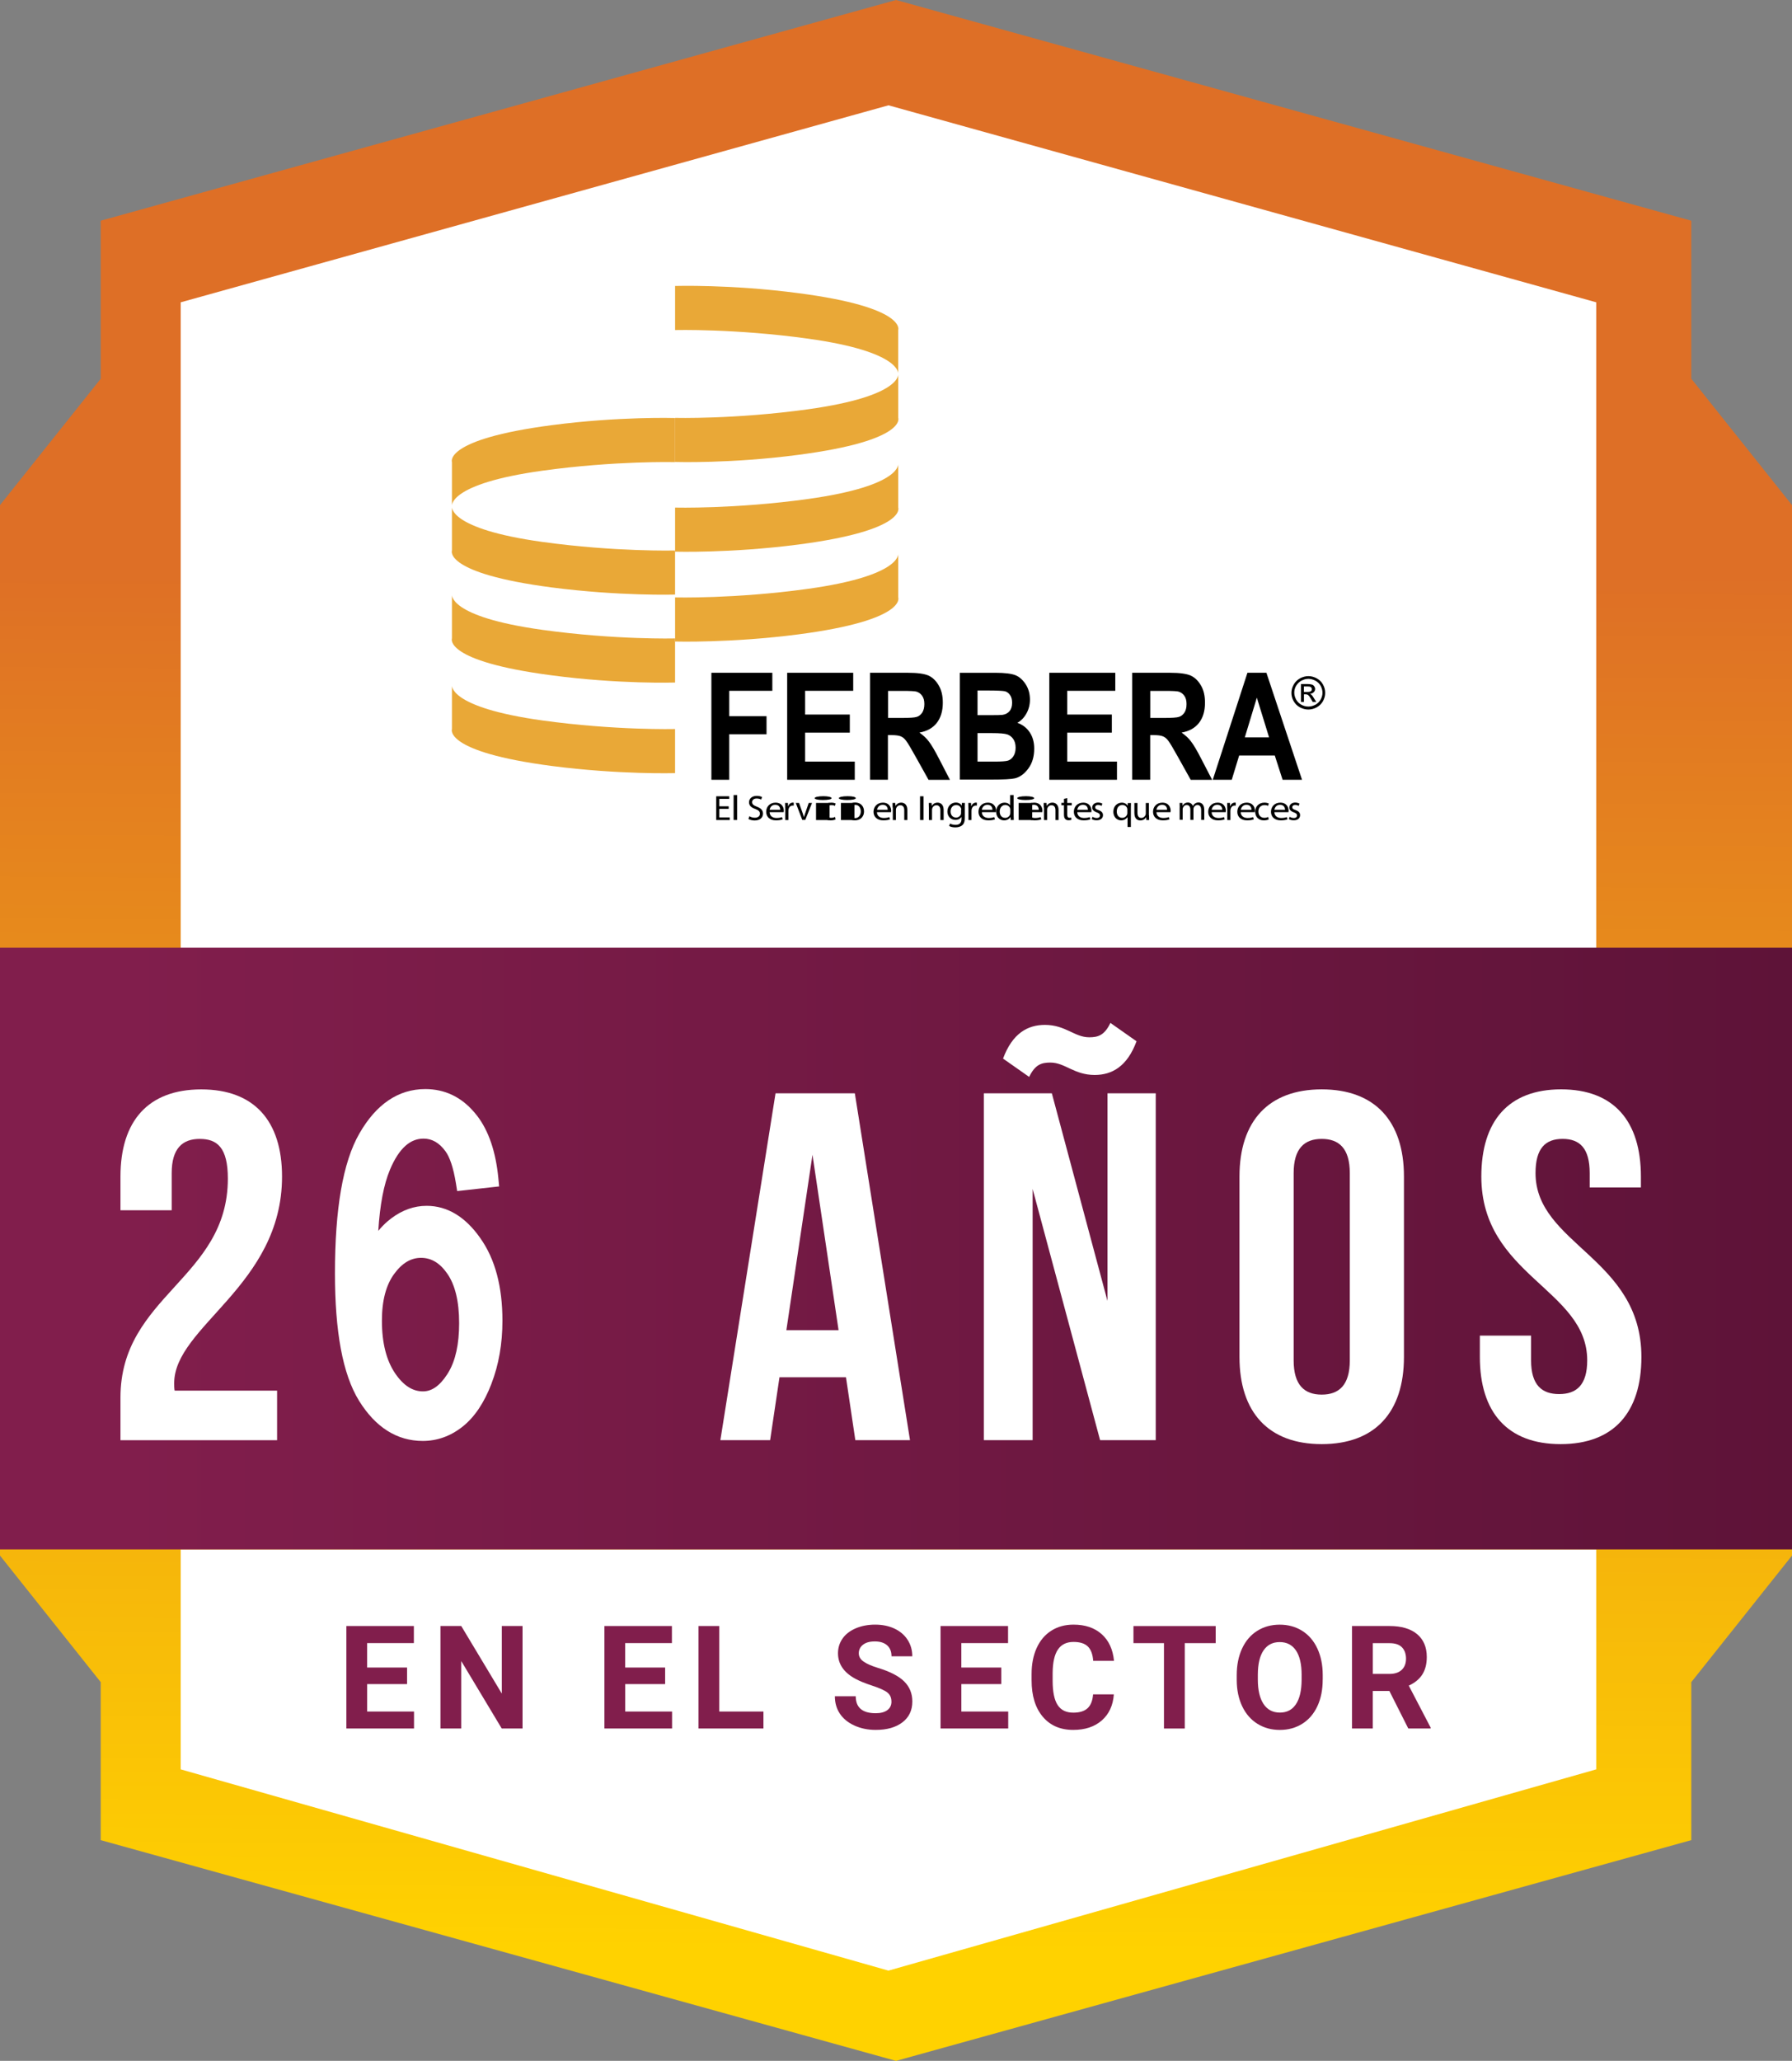
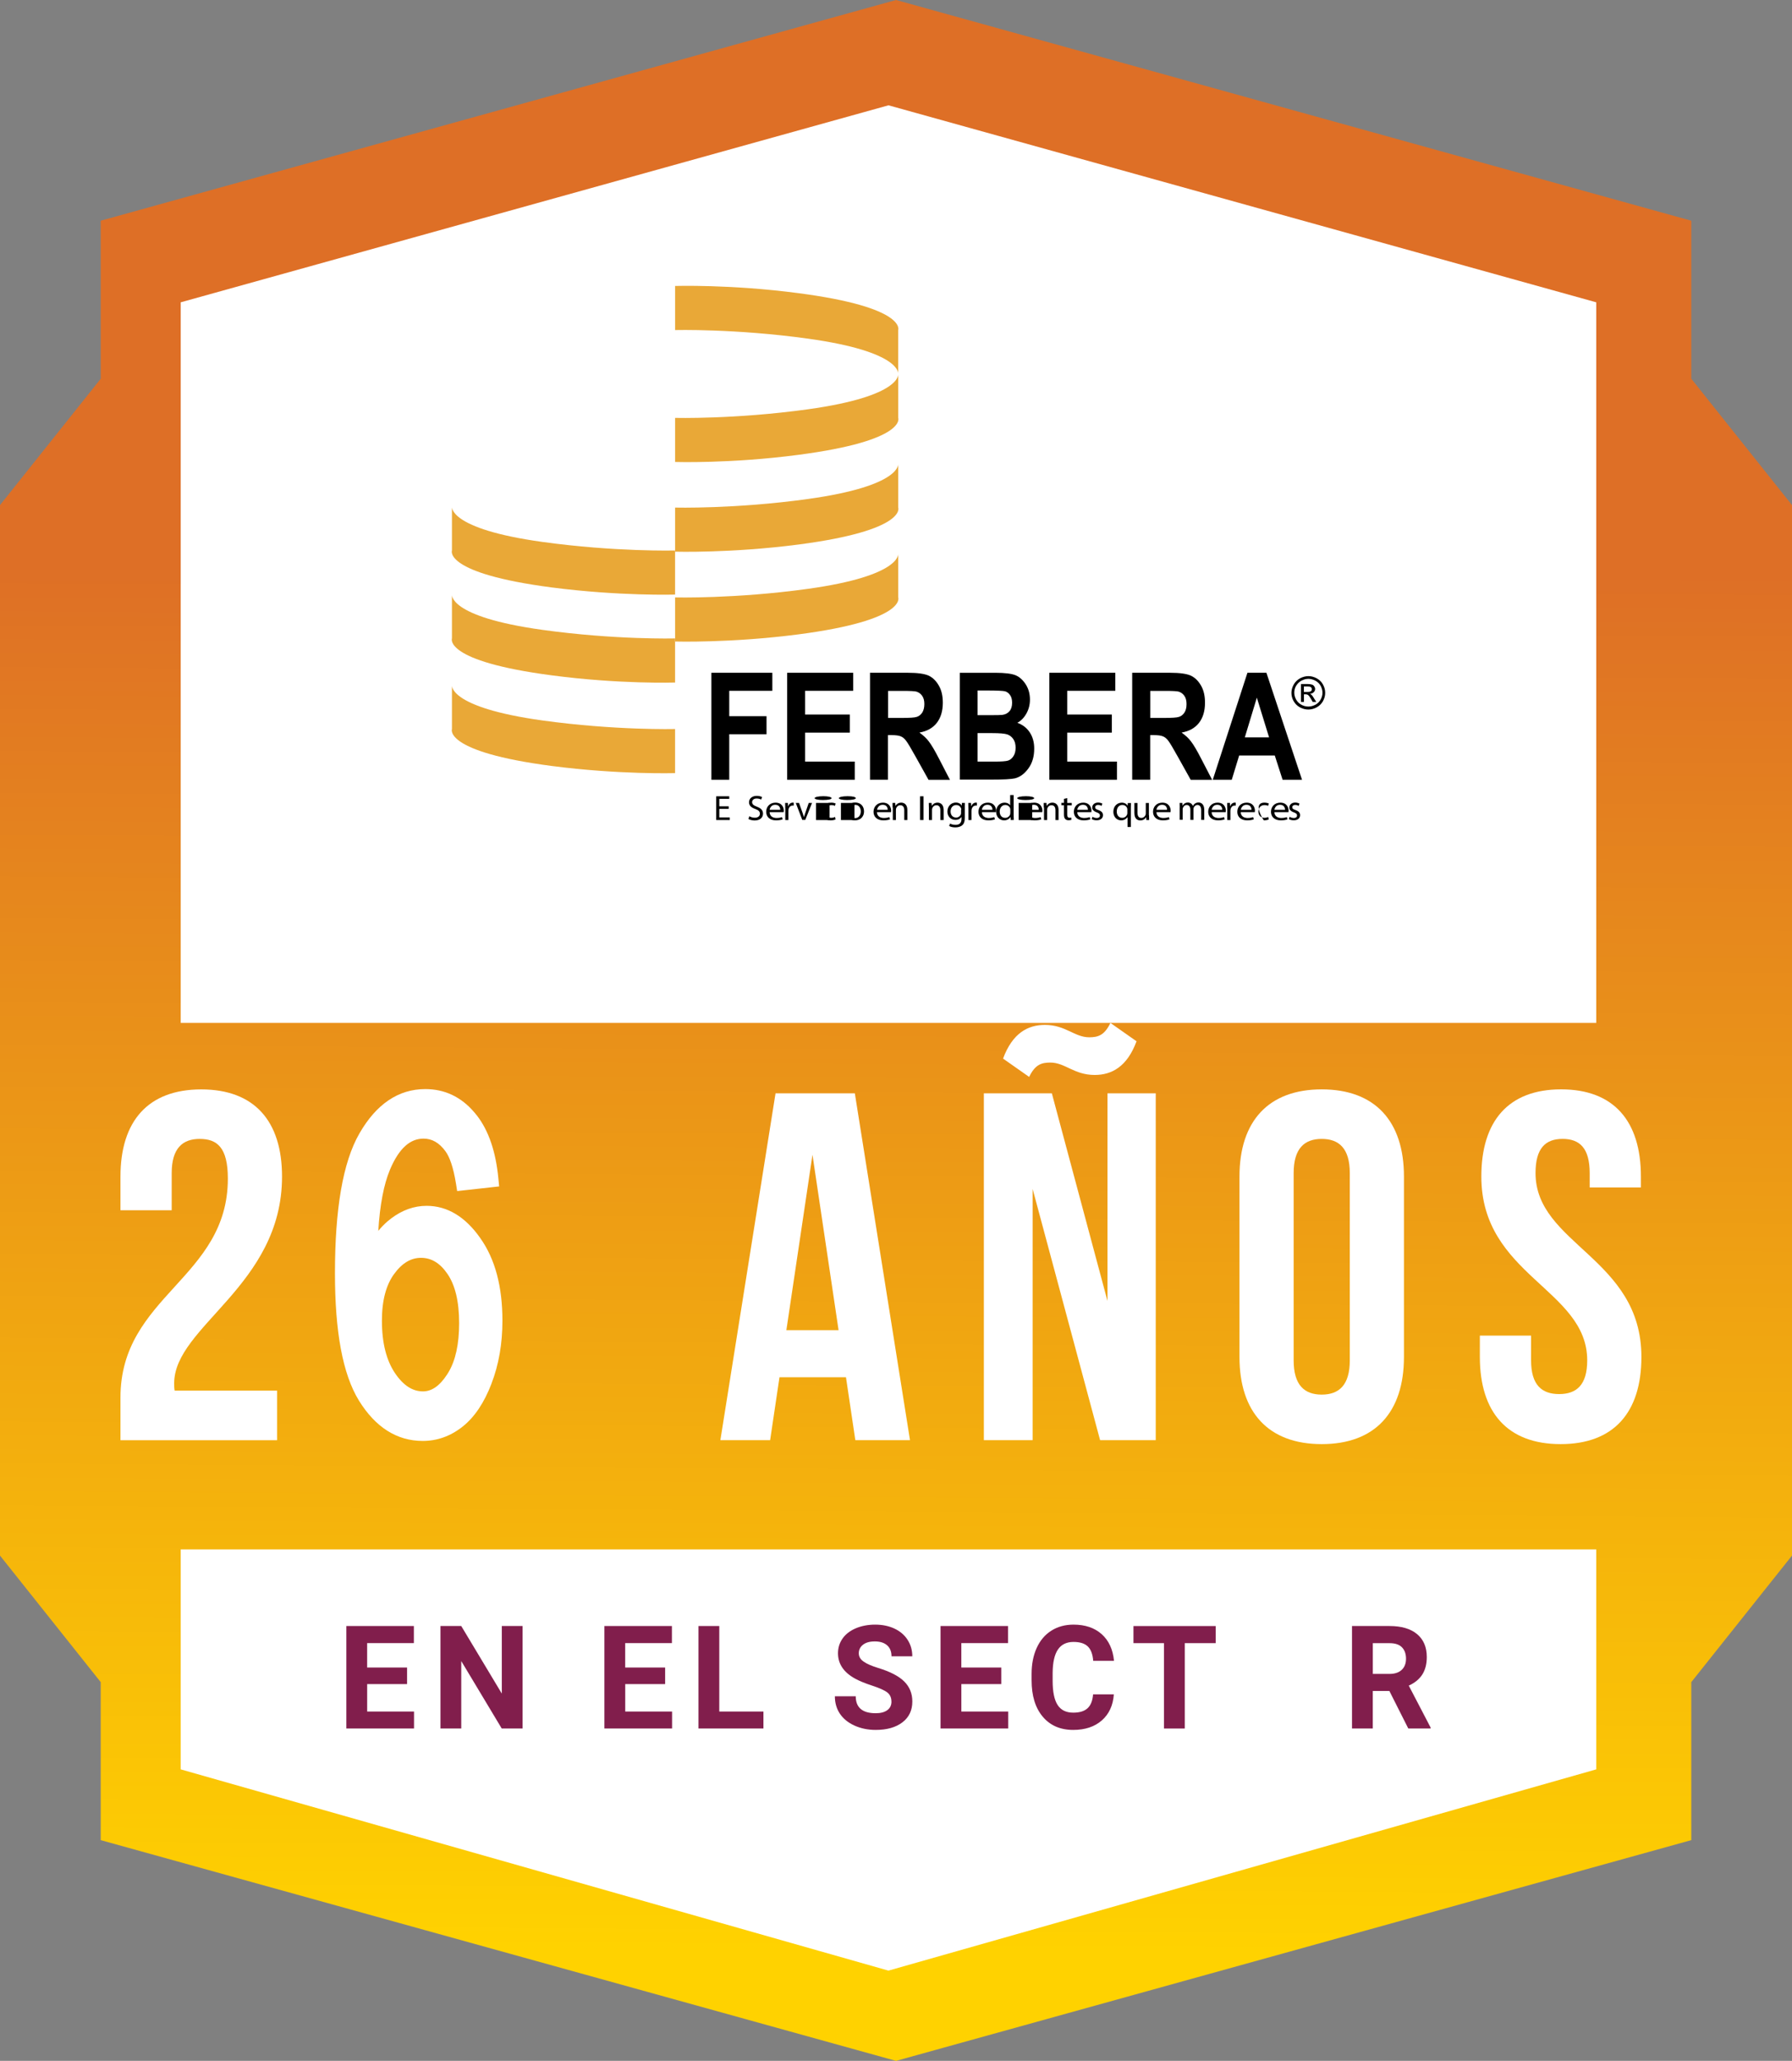
<svg xmlns="http://www.w3.org/2000/svg" width="107" height="123" viewBox="0 0 107 123" fill="none">
  <rect x="0" y="0" width="107" height="123" fill="#808080" stroke="none" />
  <path fill-rule="evenodd" clip-rule="evenodd" d="M100.987 109.825L53.502 123L6.013 109.825V100.394L0 92.842V64.113V58.887V30.146L6.013 22.606V13.173L53.502 0L100.987 13.173V22.605H100.988L107 30.146V58.887V64.113V92.842L100.988 100.394H100.987V109.825Z" fill="url(#paint0_linear_7269_1838)" />
  <path fill-rule="evenodd" clip-rule="evenodd" d="M10.79 92.475H95.311V105.602L53.049 117.613L10.79 105.602V92.475Z" fill="white" />
  <path d="M24.308 100.512H21.923V102.15H24.721V103.162H20.681V97.046H24.712V98.066H21.922V99.524H24.306V100.512H24.308Z" fill="#811E4C" />
  <path d="M31.2 103.162H29.958L27.541 99.137V103.162H26.3V97.046H27.541L29.963 101.079V97.046H31.201V103.162H31.2Z" fill="#811E4C" />
  <path d="M39.716 100.512H37.332V102.15H40.129V103.162H36.089V97.046H40.12V98.066H37.33V99.524H39.715V100.512H39.716Z" fill="#811E4C" />
  <path d="M42.948 102.15H45.585V103.162H41.706V97.046H42.948V102.15Z" fill="#811E4C" />
  <path d="M53.227 101.558C53.227 101.32 53.144 101.137 52.979 101.01C52.814 100.882 52.516 100.749 52.085 100.607C51.655 100.466 51.313 100.326 51.063 100.189C50.379 99.815 50.036 99.309 50.036 98.673C50.036 98.343 50.129 98.048 50.312 97.788C50.495 97.529 50.759 97.328 51.102 97.181C51.446 97.036 51.832 96.963 52.259 96.963C52.686 96.963 53.073 97.043 53.409 97.2C53.745 97.358 54.007 97.581 54.193 97.87C54.379 98.159 54.473 98.486 54.473 98.853H53.232C53.232 98.573 53.146 98.355 52.972 98.2C52.798 98.045 52.554 97.966 52.239 97.966C51.924 97.966 51.7 98.031 51.531 98.162C51.363 98.292 51.278 98.463 51.278 98.676C51.278 98.874 51.376 99.042 51.575 99.175C51.771 99.311 52.062 99.437 52.446 99.553C53.153 99.769 53.668 100.036 53.99 100.355C54.313 100.675 54.475 101.073 54.475 101.549C54.475 102.079 54.278 102.494 53.883 102.795C53.488 103.096 52.956 103.247 52.289 103.247C51.826 103.247 51.403 103.16 51.022 102.988C50.641 102.816 50.351 102.58 50.15 102.28C49.95 101.981 49.85 101.633 49.85 101.239H51.096C51.096 101.913 51.493 102.251 52.289 102.251C52.584 102.251 52.814 102.19 52.981 102.068C53.147 101.947 53.229 101.776 53.229 101.558H53.227Z" fill="#811E4C" />
  <path d="M59.787 100.512H57.402V102.15H60.2V103.162H56.16V97.046H60.191V98.066H57.401V99.524H59.785V100.512H59.787Z" fill="#811E4C" />
  <path d="M66.507 101.125C66.461 101.782 66.221 102.302 65.79 102.68C65.359 103.058 64.789 103.247 64.082 103.247C63.31 103.247 62.702 102.982 62.26 102.455C61.816 101.927 61.596 101.203 61.596 100.282V99.908C61.596 99.32 61.697 98.802 61.901 98.354C62.106 97.905 62.398 97.562 62.776 97.323C63.156 97.083 63.597 96.963 64.099 96.963C64.794 96.963 65.354 97.152 65.779 97.53C66.205 97.908 66.45 98.44 66.517 99.122H65.275C65.245 98.727 65.136 98.441 64.95 98.263C64.764 98.085 64.481 97.996 64.099 97.996C63.686 97.996 63.376 98.146 63.17 98.447C62.964 98.749 62.858 99.216 62.853 99.848V100.311C62.853 100.971 62.952 101.455 63.15 101.759C63.347 102.065 63.659 102.217 64.084 102.217C64.467 102.217 64.753 102.128 64.942 101.95C65.132 101.772 65.239 101.497 65.268 101.125H66.509H66.507Z" fill="#811E4C" />
  <path d="M72.588 98.068H70.742V103.164H69.5V98.068H67.679V97.048H72.588V98.068Z" fill="#811E4C" />
-   <path d="M76.412 96.965C76.915 96.965 77.361 97.088 77.752 97.332C78.142 97.578 78.445 97.928 78.658 98.386C78.872 98.844 78.98 99.373 78.98 99.972V100.245L78.978 100.243C78.978 100.845 78.874 101.374 78.663 101.827C78.453 102.28 78.153 102.631 77.763 102.878C77.372 103.124 76.924 103.248 76.42 103.248C75.916 103.248 75.475 103.127 75.083 102.883C74.691 102.639 74.388 102.291 74.172 101.839C73.957 101.387 73.848 100.867 73.845 100.278V99.976C73.845 99.374 73.953 98.844 74.166 98.386C74.379 97.928 74.682 97.576 75.072 97.332C75.463 97.088 75.909 96.965 76.412 96.965ZM76.412 98.005C75.993 98.005 75.674 98.169 75.448 98.498C75.221 98.827 75.108 99.309 75.105 99.945V100.243C75.105 100.868 75.218 101.352 75.443 101.696C75.669 102.04 75.996 102.213 76.42 102.213C76.844 102.213 77.156 102.046 77.379 101.715C77.601 101.383 77.716 100.899 77.719 100.263V99.965L77.72 99.967C77.72 99.326 77.606 98.837 77.381 98.504C77.154 98.171 76.831 98.005 76.412 98.005Z" fill="#811E4C" />
  <path d="M82.967 97.046C83.678 97.046 84.227 97.208 84.613 97.529C84.999 97.851 85.193 98.306 85.193 98.894C85.193 99.312 85.104 99.66 84.927 99.938C84.748 100.216 84.479 100.439 84.117 100.603L85.42 103.102V103.161H84.088L82.959 100.922V100.923H81.969V103.162H80.728V97.046H82.967ZM81.969 99.904L81.971 99.906V99.904H81.969ZM81.971 99.904H82.971C83.282 99.904 83.524 99.824 83.696 99.663C83.867 99.501 83.953 99.28 83.953 98.998C83.953 98.715 83.873 98.483 83.711 98.317C83.549 98.151 83.302 98.07 82.968 98.07H81.971V99.904Z" fill="#811E4C" />
  <path fill-rule="evenodd" clip-rule="evenodd" d="M95.311 61.051H10.79V18.043L53.052 6.285L95.311 18.043V61.051Z" fill="white" />
-   <rect y="56.562" width="107" height="35.912" fill="url(#paint1_linear_7269_1838)" />
  <path d="M11.927 67.974C10.898 67.974 10.252 68.536 10.252 70.015V72.233H7.193V70.223C7.193 66.91 8.84 65.019 12.017 65.019C15.193 65.019 16.84 66.912 16.84 70.223C16.84 76.729 10.4 79.154 10.4 82.555C10.4 82.703 10.4 82.852 10.428 82.999H16.545V85.956H7.193V83.412C7.193 77.32 13.605 76.315 13.605 70.341C13.605 68.478 12.958 67.975 11.929 67.975L11.927 67.974Z" fill="white" />
  <path d="M54.336 85.955H51.072L50.513 82.198H46.543L45.984 85.955H43.013L46.307 65.253H51.042L54.336 85.955ZM46.954 79.389H50.071L48.513 68.92L46.954 79.389Z" fill="white" />
  <path d="M25.393 65C26.552 65 27.541 65.466 28.331 66.4L28.479 66.58C29.191 67.5 29.605 68.763 29.756 70.316L29.804 70.81L29.377 70.857L27.682 71.045L27.297 71.087L27.227 70.647C27.069 69.666 26.847 69.051 26.605 68.723L26.605 68.72C26.222 68.193 25.788 67.957 25.288 67.957C24.518 67.957 23.84 68.49 23.28 69.821L23.281 69.822C22.921 70.682 22.684 71.888 22.588 73.462C22.756 73.258 22.934 73.073 23.124 72.908L23.366 72.713C24.021 72.221 24.726 71.968 25.473 71.968C26.721 71.968 27.792 72.635 28.672 73.886H28.671C29.572 75.147 30 76.81 30 78.823C30 80.194 29.782 81.452 29.341 82.592L29.342 82.593C28.911 83.714 28.339 84.581 27.612 85.153C26.897 85.716 26.103 86 25.242 86C23.691 86 22.416 85.176 21.439 83.603C20.452 82.01 20 79.44 20 76.001C20 72.193 20.463 69.369 21.467 67.637C22.461 65.912 23.776 65 25.393 65ZM25.139 75.072C24.547 75.072 24.013 75.371 23.524 76.048V76.047C23.06 76.692 22.804 77.599 22.804 78.823C22.804 80.165 23.076 81.192 23.581 81.948C24.098 82.714 24.653 83.042 25.254 83.042C25.751 83.042 26.234 82.75 26.704 82.022L26.705 82.019L26.789 81.884C27.193 81.194 27.415 80.238 27.415 78.971C27.415 77.644 27.165 76.688 26.722 76.037C26.268 75.372 25.747 75.072 25.139 75.072Z" fill="white" />
  <path d="M66.127 77.644V65.252H69.009V85.955H65.687L61.658 70.96V85.955H58.746V65.252H62.805L66.127 77.644ZM66.305 61.053L67.862 62.147C67.304 63.656 66.392 64.157 65.364 64.157C64.129 64.157 63.598 63.418 62.716 63.417C62.187 63.417 61.805 63.536 61.451 64.274L59.892 63.18C60.451 61.671 61.362 61.169 62.391 61.169C63.625 61.169 64.156 61.909 65.038 61.909C65.567 61.909 65.949 61.79 66.303 61.051L66.305 61.053Z" fill="white" />
  <path d="M78.92 65.017C82.096 65.017 83.83 66.91 83.83 70.221V80.986C83.83 84.298 82.096 86.19 78.92 86.19C75.744 86.19 74.009 84.297 74.009 80.986V70.221C74.009 66.909 75.744 65.017 78.92 65.017ZM78.92 67.974C77.891 67.974 77.244 68.537 77.244 70.015V81.194C77.244 82.672 77.891 83.235 78.92 83.235C79.949 83.235 80.596 82.672 80.596 81.194V70.015C80.596 68.537 79.949 67.974 78.92 67.974Z" fill="white" />
  <path d="M93.214 65.016C96.36 65.016 97.978 66.909 97.978 70.22V70.87H94.92V70.013C94.92 68.535 94.332 67.973 93.303 67.973C92.274 67.973 91.686 68.535 91.686 70.013C91.686 74.272 98.008 75.07 98.008 80.986C98.008 84.298 96.361 86.19 93.185 86.19C90.009 86.19 88.362 84.297 88.362 80.986V79.714H91.42V81.192C91.42 82.671 92.067 83.203 93.096 83.203C94.125 83.203 94.772 82.671 94.772 81.192C94.772 76.933 88.45 76.135 88.45 70.22C88.45 66.907 90.067 65.016 93.214 65.016Z" fill="white" />
  <path d="M43.51 48.275H42.95V48.786H43.575V48.942H42.765V47.525H43.543V47.677H42.95V48.123H43.51V48.275Z" fill="black" />
-   <rect x="43.804" y="47.45" width="0.209" height="1.49" fill="black" />
  <path d="M44.741 48.714C44.827 48.766 44.944 48.804 45.071 48.804C45.262 48.804 45.374 48.708 45.374 48.565C45.374 48.435 45.295 48.356 45.104 48.286C44.868 48.202 44.723 48.086 44.723 47.883C44.723 47.662 44.908 47.5 45.185 47.5C45.329 47.5 45.435 47.533 45.502 47.573L45.45 47.721C45.403 47.694 45.305 47.657 45.179 47.657C44.982 47.657 44.908 47.776 44.908 47.872C44.908 48.003 44.994 48.067 45.191 48.145C45.433 48.236 45.559 48.355 45.559 48.561C45.559 48.782 45.394 48.97 45.059 48.97C44.92 48.97 44.77 48.93 44.69 48.88L44.743 48.714H44.741Z" fill="black" />
  <path d="M46.306 47.905C46.695 47.905 46.802 48.196 46.802 48.388C46.802 48.427 46.794 48.451 46.794 48.472H45.953L45.964 48.555C46.007 48.74 46.173 48.82 46.367 48.82C46.521 48.82 46.62 48.794 46.695 48.769L46.733 48.899C46.658 48.932 46.525 48.963 46.337 48.963C45.969 48.963 45.749 48.754 45.749 48.451C45.749 48.149 45.964 47.905 46.306 47.905ZM46.288 48.033C46.067 48.033 45.974 48.203 45.953 48.333H46.589C46.589 48.214 46.534 48.033 46.288 48.033Z" fill="black" />
  <path d="M46.887 48.242C46.887 48.123 46.887 48.021 46.881 47.923H47.047L47.053 48.123H47.059C47.105 47.987 47.215 47.902 47.342 47.902C47.36 47.902 47.375 47.902 47.394 47.908V48.085C47.376 48.079 47.354 48.079 47.33 48.079C47.197 48.079 47.105 48.175 47.08 48.318C47.074 48.344 47.074 48.37 47.074 48.402V48.942H46.889V48.242H46.886H46.887Z" fill="black" />
  <path d="M47.711 47.923L47.914 48.495C47.947 48.586 47.973 48.672 48 48.757H48.006C48.033 48.672 48.059 48.587 48.092 48.495L48.289 47.923H48.486L48.083 48.936H47.904L47.516 47.923H47.71H47.711Z" fill="black" />
  <path d="M49.534 48.942H48.725V47.923H49.534V48.942ZM49.166 47.52C49.448 47.52 49.652 47.572 49.652 47.639C49.651 47.702 49.447 47.748 49.126 47.748C48.844 47.748 48.641 47.696 48.639 47.639C48.639 47.575 48.844 47.52 49.166 47.52Z" fill="black" />
  <path d="M49.891 48.905C49.844 48.932 49.734 48.963 49.596 48.963C49.286 48.963 49.083 48.754 49.083 48.444C49.083 48.134 49.301 47.904 49.636 47.904C49.748 47.904 49.849 47.931 49.895 47.956L49.855 48.098C49.808 48.072 49.743 48.052 49.636 48.052C49.4 48.052 49.274 48.221 49.274 48.435C49.274 48.668 49.424 48.81 49.63 48.81C49.734 48.81 49.809 48.784 49.861 48.758L49.891 48.904V48.905Z" fill="black" />
  <path d="M51.02 48.942H50.211V47.923H51.02V48.942ZM50.612 47.52C50.934 47.52 51.099 47.572 51.099 47.639C51.098 47.702 50.894 47.748 50.572 47.748C50.291 47.748 50.087 47.696 50.086 47.639C50.086 47.575 50.29 47.52 50.612 47.52Z" fill="black" />
  <path d="M51.072 47.895C51.383 47.904 51.59 48.11 51.59 48.423C51.59 48.799 51.313 48.963 51.054 48.963C50.765 48.963 50.537 48.763 50.537 48.435C50.537 48.107 50.771 47.895 51.072 47.895ZM51.075 48.038C50.834 48.041 50.737 48.241 50.737 48.435L50.742 48.515C50.77 48.696 50.898 48.827 51.067 48.827C51.26 48.827 51.398 48.658 51.398 48.429C51.398 48.26 51.309 48.038 51.075 48.038Z" fill="black" />
  <path d="M52.715 47.905C53.104 47.905 53.211 48.196 53.211 48.388C53.211 48.427 53.203 48.451 53.203 48.472H52.362L52.373 48.555C52.416 48.74 52.583 48.82 52.777 48.82C52.93 48.82 53.03 48.794 53.105 48.769L53.143 48.899C53.068 48.932 52.935 48.963 52.746 48.963C52.378 48.963 52.158 48.754 52.158 48.451C52.158 48.149 52.373 47.905 52.715 47.905ZM52.704 48.033C52.483 48.033 52.39 48.203 52.369 48.333H53.005C53.005 48.214 52.95 48.033 52.704 48.033Z" fill="black" />
  <path d="M53.297 48.196C53.297 48.094 53.297 48.008 53.291 47.923H53.456L53.468 48.092H53.474C53.527 47.996 53.646 47.904 53.816 47.904C53.96 47.904 54.178 47.988 54.178 48.34V48.944H53.993V48.359C53.993 48.196 53.934 48.06 53.757 48.06C53.631 48.06 53.539 48.144 53.507 48.248C53.501 48.275 53.495 48.3 53.495 48.333V48.942H53.31V48.196H53.295H53.297Z" fill="black" />
  <rect x="54.935" y="47.525" width="0.209" height="1.417" fill="black" />
  <path d="M55.464 48.196C55.464 48.094 55.464 48.008 55.458 47.923H55.623L55.636 48.092H55.642C55.694 47.996 55.813 47.904 55.983 47.904C56.127 47.904 56.345 47.988 56.345 48.34V48.944H56.148V48.359C56.148 48.196 56.09 48.06 55.912 48.06C55.786 48.06 55.694 48.144 55.663 48.248C55.657 48.275 55.651 48.3 55.651 48.333V48.942H55.465V48.196H55.462H55.464Z" fill="black" />
  <path d="M57.07 47.899C57.264 47.9 57.37 47.99 57.42 48.076H57.427L57.434 47.922H57.621V47.925H57.617L57.616 47.923C57.609 47.995 57.609 48.078 57.609 48.202V48.794C57.609 49.027 57.558 49.17 57.452 49.256C57.346 49.346 57.189 49.38 57.045 49.38C56.902 49.38 56.764 49.354 56.674 49.296L56.725 49.153C56.795 49.193 56.92 49.231 57.055 49.231C57.263 49.231 57.413 49.135 57.413 48.874V48.765H57.406C57.342 48.861 57.226 48.934 57.048 48.934C56.767 48.934 56.568 48.718 56.568 48.44C56.568 48.094 56.818 47.899 57.07 47.899ZM57.097 48.048C56.903 48.048 56.76 48.196 56.76 48.431C56.76 48.631 56.873 48.794 57.09 48.794C57.211 48.794 57.328 48.721 57.372 48.605C57.385 48.573 57.385 48.541 57.385 48.509V48.327H57.398C57.398 48.295 57.398 48.269 57.385 48.242C57.349 48.14 57.248 48.048 57.097 48.048Z" fill="black" />
  <path d="M57.822 48.242C57.822 48.123 57.822 48.021 57.816 47.923H57.981L57.987 48.123H57.993C58.04 47.987 58.15 47.902 58.276 47.902C58.294 47.902 58.309 47.902 58.329 47.908V48.085C58.311 48.079 58.288 48.079 58.264 48.079C58.132 48.079 58.04 48.175 58.014 48.318C58.008 48.344 58.008 48.37 58.008 48.402V48.942H57.823V48.242H57.82H57.822Z" fill="black" />
  <path d="M58.98 47.905C59.369 47.905 59.476 48.196 59.476 48.388C59.476 48.427 59.469 48.451 59.468 48.472H58.628L58.638 48.555C58.681 48.74 58.848 48.82 59.042 48.82C59.195 48.82 59.295 48.794 59.37 48.769L59.408 48.899C59.333 48.932 59.2 48.963 59.011 48.963C58.643 48.963 58.424 48.754 58.424 48.451C58.424 48.149 58.638 47.905 58.98 47.905ZM58.96 48.033C58.738 48.033 58.646 48.203 58.625 48.333H59.26C59.26 48.214 59.206 48.033 58.96 48.033Z" fill="black" />
  <path d="M60.525 48.678C60.525 48.769 60.526 48.872 60.532 48.939H60.346L60.341 48.763H60.334C60.27 48.873 60.134 48.963 59.956 48.963C59.687 48.963 59.479 48.753 59.479 48.451C59.48 48.114 59.708 47.905 59.977 47.905C60.146 47.905 60.263 47.978 60.311 48.059H60.317V47.45H60.525V48.678ZM60.027 48.044C59.821 48.045 59.693 48.214 59.693 48.436C59.693 48.645 59.799 48.812 60.021 48.812C60.157 48.812 60.282 48.727 60.319 48.59C60.325 48.564 60.326 48.539 60.326 48.512V48.338C60.326 48.312 60.326 48.286 60.319 48.259C60.29 48.141 60.176 48.044 60.027 48.044Z" fill="black" />
  <path d="M61.633 48.942H60.824V47.923H61.633V48.942ZM61.264 47.52C61.547 47.52 61.751 47.572 61.751 47.639C61.75 47.702 61.546 47.748 61.224 47.748C60.943 47.748 60.739 47.696 60.738 47.639C60.738 47.575 60.942 47.52 61.264 47.52Z" fill="black" />
  <path d="M61.746 47.905C62.135 47.905 62.242 48.196 62.242 48.388C62.242 48.427 62.234 48.451 62.234 48.472H61.393L61.404 48.555C61.447 48.74 61.613 48.82 61.807 48.82C61.961 48.82 62.06 48.794 62.136 48.769L62.174 48.899C62.099 48.932 61.966 48.963 61.777 48.963C61.409 48.963 61.189 48.754 61.189 48.451C61.189 48.149 61.404 47.905 61.746 47.905ZM61.725 48.033C61.504 48.033 61.411 48.203 61.39 48.333H62.025C62.025 48.214 61.971 48.033 61.725 48.033Z" fill="black" />
  <path d="M62.325 48.196C62.325 48.094 62.325 48.008 62.319 47.923H62.484L62.496 48.092H62.502C62.555 47.996 62.673 47.904 62.843 47.904C62.988 47.904 63.206 47.988 63.206 48.34V48.944H63.021V48.359C63.021 48.196 62.962 48.06 62.785 48.06C62.658 48.06 62.567 48.144 62.535 48.248C62.529 48.275 62.523 48.3 62.523 48.333V48.942H62.338V48.196H62.323H62.325Z" fill="black" />
  <path d="M63.723 47.632V47.923H63.994V48.066H63.723V48.611C63.723 48.736 63.756 48.806 63.862 48.806C63.908 48.806 63.947 48.8 63.965 48.794L63.971 48.931C63.931 48.942 63.88 48.957 63.806 48.957C63.72 48.957 63.65 48.931 63.603 48.879C63.55 48.827 63.529 48.736 63.529 48.611V48.06H63.373V47.917H63.529V47.678L63.723 47.632Z" fill="black" />
  <path d="M64.675 47.905C65.065 47.905 65.172 48.196 65.172 48.388C65.172 48.427 65.164 48.451 65.164 48.472H64.323L64.334 48.555C64.377 48.74 64.543 48.82 64.737 48.82C64.89 48.82 64.99 48.794 65.065 48.769L65.103 48.899C65.028 48.932 64.895 48.963 64.707 48.963C64.339 48.963 64.119 48.754 64.119 48.451C64.119 48.149 64.334 47.905 64.675 47.905ZM64.658 48.033C64.436 48.033 64.344 48.203 64.323 48.333H64.959C64.959 48.214 64.904 48.033 64.658 48.033Z" fill="black" />
  <path d="M65.23 48.748C65.283 48.781 65.38 48.821 65.48 48.821C65.618 48.821 65.677 48.757 65.677 48.672C65.677 48.582 65.624 48.536 65.486 48.484C65.301 48.42 65.215 48.321 65.215 48.199C65.215 48.036 65.347 47.899 65.571 47.899C65.675 47.899 65.768 47.932 65.821 47.963L65.775 48.1C65.734 48.073 65.663 48.042 65.562 48.042C65.451 48.042 65.391 48.106 65.391 48.178C65.391 48.263 65.45 48.303 65.588 48.347C65.767 48.411 65.859 48.502 65.859 48.653C65.859 48.83 65.72 48.959 65.478 48.959C65.367 48.959 65.26 48.932 65.189 48.886L65.233 48.747L65.23 48.748Z" fill="black" />
  <path d="M66.982 47.905C67.151 47.905 67.268 47.984 67.325 48.082H67.331L67.338 47.928H67.531C67.525 48.012 67.524 48.104 67.524 48.206V49.356H67.325V48.783H67.315L67.313 48.78C67.25 48.877 67.12 48.963 66.945 48.963C66.684 48.963 66.478 48.754 66.478 48.451C66.478 48.076 66.747 47.906 66.982 47.905ZM67.015 48.043C66.81 48.043 66.681 48.206 66.681 48.435C66.681 48.635 66.786 48.81 67.008 48.81C67.138 48.81 67.25 48.738 67.3 48.61C67.307 48.584 67.313 48.552 67.313 48.52V48.331C67.313 48.304 67.313 48.279 67.306 48.252C67.277 48.142 67.171 48.043 67.015 48.043Z" fill="black" />
  <path d="M68.608 48.663C68.608 48.766 68.608 48.858 68.614 48.942H68.448L68.436 48.779H68.43C68.384 48.863 68.274 48.967 68.089 48.967C67.924 48.967 67.733 48.877 67.733 48.518V47.926H67.918V48.49C67.918 48.684 67.976 48.815 68.148 48.815C68.274 48.815 68.36 48.73 68.397 48.645C68.409 48.619 68.415 48.587 68.415 48.549V47.924H68.6V48.659H68.609V48.665L68.608 48.663Z" fill="black" />
  <path d="M69.404 47.905C69.793 47.905 69.9 48.196 69.9 48.388C69.9 48.427 69.892 48.451 69.892 48.472H69.051L69.062 48.555C69.105 48.74 69.271 48.82 69.465 48.82C69.618 48.82 69.718 48.794 69.793 48.769L69.831 48.899C69.756 48.932 69.623 48.963 69.435 48.963C69.067 48.963 68.847 48.754 68.847 48.451C68.847 48.149 69.062 47.905 69.404 47.905ZM69.386 48.033C69.165 48.033 69.072 48.203 69.051 48.333H69.687C69.687 48.214 69.632 48.033 69.386 48.033Z" fill="black" />
  <path d="M70.44 48.196C70.44 48.094 70.44 48.008 70.434 47.923H70.599L70.605 48.086H70.611C70.67 47.99 70.761 47.898 70.934 47.898C71.073 47.898 71.184 47.983 71.223 48.098H71.229C71.262 48.04 71.303 47.996 71.34 47.968C71.399 47.922 71.473 47.895 71.57 47.895C71.709 47.895 71.906 47.986 71.906 48.337V48.935H71.721V48.356C71.721 48.162 71.647 48.043 71.497 48.043C71.393 48.043 71.306 48.122 71.273 48.212C71.267 48.239 71.261 48.27 71.261 48.303V48.934H71.076V48.324C71.076 48.161 71.002 48.045 70.858 48.045C70.737 48.045 70.655 48.135 70.628 48.227C70.616 48.254 70.616 48.285 70.616 48.318V48.928H70.437V48.193H70.44V48.196Z" fill="black" />
  <path d="M72.699 47.905C73.088 47.905 73.195 48.196 73.195 48.388C73.195 48.427 73.187 48.451 73.187 48.472H72.346L72.357 48.555C72.4 48.74 72.566 48.82 72.76 48.82C72.914 48.82 73.013 48.794 73.088 48.769L73.126 48.899C73.051 48.932 72.918 48.963 72.73 48.963C72.362 48.963 72.142 48.754 72.142 48.451C72.142 48.149 72.357 47.905 72.699 47.905ZM72.681 48.033C72.46 48.033 72.367 48.203 72.346 48.333H72.982C72.982 48.214 72.927 48.033 72.681 48.033Z" fill="black" />
  <path d="M73.28 48.242C73.28 48.123 73.28 48.021 73.274 47.923H73.44L73.446 48.123H73.452C73.499 47.987 73.608 47.902 73.735 47.902C73.753 47.902 73.768 47.902 73.787 47.908V48.085C73.769 48.079 73.747 48.079 73.723 48.079C73.59 48.079 73.499 48.175 73.473 48.318C73.467 48.344 73.467 48.37 73.467 48.402V48.942H73.282V48.242H73.279H73.28Z" fill="black" />
  <path d="M74.436 47.905C74.825 47.905 74.932 48.196 74.932 48.388C74.932 48.427 74.924 48.451 74.924 48.472H74.083L74.094 48.555C74.137 48.74 74.303 48.82 74.497 48.82C74.65 48.82 74.75 48.794 74.825 48.769L74.863 48.899C74.788 48.932 74.655 48.963 74.467 48.963C74.099 48.963 73.879 48.754 73.879 48.451C73.879 48.149 74.094 47.905 74.436 47.905ZM74.425 48.033C74.203 48.033 74.111 48.203 74.09 48.333H74.726C74.726 48.214 74.671 48.033 74.425 48.033Z" fill="black" />
-   <path d="M75.754 48.905C75.708 48.932 75.598 48.963 75.46 48.963C75.15 48.963 74.947 48.754 74.947 48.444C74.947 48.134 75.165 47.904 75.5 47.904C75.612 47.904 75.712 47.931 75.759 47.956L75.718 48.098C75.672 48.072 75.607 48.052 75.5 48.052C75.264 48.052 75.138 48.221 75.138 48.435C75.138 48.668 75.288 48.81 75.494 48.81C75.598 48.81 75.673 48.784 75.724 48.758L75.754 48.904V48.905Z" fill="black" />
+   <path d="M75.754 48.905C75.708 48.932 75.598 48.963 75.46 48.963C74.947 48.134 75.165 47.904 75.5 47.904C75.612 47.904 75.712 47.931 75.759 47.956L75.718 48.098C75.672 48.072 75.607 48.052 75.5 48.052C75.264 48.052 75.138 48.221 75.138 48.435C75.138 48.668 75.288 48.81 75.494 48.81C75.598 48.81 75.673 48.784 75.724 48.758L75.754 48.904V48.905Z" fill="black" />
  <path d="M76.446 47.905C76.835 47.905 76.942 48.196 76.942 48.388C76.942 48.427 76.935 48.451 76.935 48.472H76.094L76.105 48.555C76.147 48.74 76.314 48.82 76.508 48.82C76.661 48.82 76.761 48.794 76.836 48.769L76.874 48.899C76.799 48.932 76.666 48.963 76.478 48.963C76.109 48.963 75.89 48.754 75.89 48.451C75.89 48.149 76.104 47.905 76.446 47.905ZM76.429 48.033C76.207 48.033 76.115 48.203 76.094 48.333H76.73C76.73 48.214 76.675 48.033 76.429 48.033Z" fill="black" />
  <path d="M77 48.748C77.052 48.781 77.15 48.821 77.249 48.821C77.388 48.821 77.446 48.757 77.446 48.672C77.446 48.582 77.394 48.536 77.255 48.484C77.07 48.42 76.985 48.321 76.985 48.199C76.985 48.036 77.117 47.899 77.341 47.899C77.445 47.899 77.538 47.932 77.591 47.963L77.544 48.1C77.503 48.073 77.433 48.042 77.332 48.042C77.221 48.042 77.16 48.106 77.16 48.178C77.16 48.263 77.219 48.303 77.358 48.347C77.537 48.411 77.628 48.502 77.628 48.653C77.628 48.83 77.49 48.959 77.248 48.959C77.136 48.959 77.03 48.932 76.959 48.886L77.003 48.747L77 48.748Z" fill="black" />
-   <path d="M40.309 24.949V27.581C40.309 27.581 36.735 27.491 32.386 28.093C26.73 28.878 26.985 30.21 26.985 30.21V27.578C26.985 27.578 26.459 26.225 32.939 25.376C36.984 24.845 40.309 24.949 40.309 24.949Z" fill="#E9A837" />
  <path d="M40.309 35.487V32.855C40.309 32.855 36.735 32.946 32.386 32.344C26.73 31.559 26.985 30.227 26.985 30.227V32.858C26.985 32.858 26.459 34.212 32.939 35.06C36.984 35.585 40.309 35.487 40.309 35.487Z" fill="#E9A837" />
  <path d="M40.31 17.067V19.699C40.31 19.699 43.884 19.608 48.233 20.21C53.89 20.995 53.631 22.328 53.631 22.328V19.699C53.631 19.699 54.157 18.346 47.677 17.497C43.635 16.963 40.31 17.067 40.31 17.067Z" fill="#E9A837" />
  <path d="M40.31 27.572V24.941C40.31 24.941 43.884 25.031 48.233 24.429C53.89 23.644 53.634 22.311 53.634 22.311V24.943C53.634 24.943 54.16 26.297 47.68 27.145C43.635 27.679 40.31 27.572 40.31 27.572Z" fill="#E9A837" />
  <path d="M40.309 40.736V38.104C40.309 38.104 36.735 38.195 32.386 37.592C26.73 36.807 26.985 35.472 26.985 35.472V38.104C26.985 38.104 26.459 39.457 32.939 40.306C36.984 40.843 40.309 40.736 40.309 40.736Z" fill="#E9A837" />
  <path d="M40.31 32.926V30.294C40.31 30.294 43.884 30.385 48.233 29.783C53.89 28.998 53.634 27.666 53.634 27.666V30.297C53.634 30.297 54.16 31.651 47.68 32.499C43.635 33.024 40.31 32.926 40.31 32.926Z" fill="#E9A837" />
  <path d="M40.309 46.143V43.511C40.309 43.511 36.735 43.601 32.386 42.999C26.73 42.214 26.985 40.882 26.985 40.882V43.514C26.985 43.514 26.459 44.867 32.939 45.715C36.984 46.241 40.309 46.143 40.309 46.143Z" fill="#E9A837" />
  <path d="M40.31 38.288V35.656C40.31 35.656 43.884 35.747 48.233 35.145C53.89 34.36 53.634 33.027 53.634 33.027V35.659C53.634 35.659 54.16 37.012 47.68 37.861C43.635 38.386 40.31 38.288 40.31 38.288Z" fill="#E9A837" />
  <path d="M78.124 40.353C78.296 40.353 78.46 40.4 78.62 40.484C78.776 40.569 78.908 40.693 78.994 40.853C79.085 41.017 79.126 41.178 79.126 41.353C79.126 41.529 79.079 41.69 78.994 41.848C78.908 42.002 78.782 42.126 78.62 42.217C78.463 42.301 78.29 42.348 78.119 42.348C77.947 42.348 77.777 42.301 77.618 42.217C77.461 42.132 77.335 42.008 77.244 41.848C77.152 41.693 77.111 41.523 77.111 41.353C77.111 41.184 77.158 41.017 77.249 40.853C77.341 40.691 77.467 40.575 77.624 40.484C77.789 40.4 77.956 40.353 78.124 40.353ZM78.018 40.522C77.914 40.536 77.813 40.571 77.71 40.623C77.577 40.696 77.473 40.8 77.392 40.929C77.312 41.065 77.281 41.202 77.281 41.345C77.281 41.487 77.322 41.623 77.392 41.754C77.466 41.884 77.571 41.987 77.702 42.06C77.832 42.132 77.972 42.17 78.123 42.17C78.273 42.17 78.406 42.129 78.544 42.06C78.677 41.987 78.78 41.883 78.854 41.754C78.928 41.623 78.965 41.487 78.965 41.345C78.965 41.202 78.925 41.065 78.854 40.929C78.78 40.798 78.675 40.696 78.537 40.623C78.398 40.553 78.26 40.514 78.122 40.514L78.018 40.522ZM78.057 40.825C78.183 40.825 78.275 40.838 78.334 40.858C78.392 40.876 78.438 40.91 78.472 40.96C78.505 41.012 78.525 41.062 78.525 41.114C78.525 41.193 78.497 41.263 78.439 41.315C78.38 41.372 78.306 41.405 78.214 41.411C78.255 41.423 78.288 41.444 78.306 41.469C78.353 41.509 78.404 41.579 78.462 41.685L78.595 41.894H78.383L78.286 41.725C78.212 41.594 78.147 41.51 78.1 41.478C78.067 41.452 78.021 41.438 77.962 41.438H77.858V41.894H77.682V40.825H78.057ZM77.854 41.296H78.066C78.163 41.296 78.237 41.284 78.278 41.25C78.318 41.217 78.331 41.177 78.331 41.131C78.331 41.098 78.324 41.073 78.303 41.046C78.285 41.019 78.263 41 78.23 40.988C78.197 40.976 78.138 40.971 78.05 40.971H77.854V41.296Z" fill="black" />
  <path d="M42.477 46.54V40.153H46.116V41.23H43.543V42.744H45.769V43.822H43.543V46.54H42.477Z" fill="black" />
  <path d="M47.002 46.54V40.153H50.945V41.23H48.074V42.646H50.742V43.726H48.074V45.454H51.038V46.54H47.002Z" fill="black" />
  <path d="M54.207 40.153C54.787 40.153 55.193 40.211 55.446 40.322C55.696 40.441 55.895 40.635 56.058 40.92C56.224 41.205 56.295 41.545 56.295 41.94C56.295 42.439 56.173 42.843 55.931 43.15C55.689 43.456 55.345 43.644 54.898 43.723C55.128 43.886 55.319 44.06 55.464 44.257C55.614 44.451 55.82 44.797 56.076 45.297L56.721 46.543H55.443L54.666 45.151C54.389 44.652 54.198 44.333 54.1 44.208C54.003 44.078 53.897 43.993 53.783 43.947C53.672 43.901 53.494 43.874 53.241 43.874H53.017V46.537H51.948V40.153H54.207ZM53.026 42.845H53.02V42.849H53.816C54.305 42.849 54.612 42.831 54.744 42.785C54.876 42.745 54.98 42.655 55.067 42.53C55.147 42.4 55.193 42.23 55.193 42.024C55.193 41.818 55.153 41.661 55.067 41.536C54.981 41.411 54.87 41.327 54.731 41.281C54.633 41.249 54.343 41.235 53.862 41.235H53.026V42.845Z" fill="black" />
  <path d="M59.429 40.154C60.009 40.154 60.415 40.206 60.655 40.308C60.891 40.41 61.089 40.599 61.256 40.86C61.421 41.127 61.498 41.424 61.498 41.757C61.498 42.063 61.423 42.342 61.285 42.588C61.147 42.834 60.962 43.025 60.744 43.14C61.061 43.25 61.303 43.44 61.482 43.704C61.661 43.971 61.753 44.296 61.753 44.677C61.753 45.144 61.642 45.534 61.412 45.853C61.182 46.172 60.917 46.373 60.61 46.452C60.392 46.504 59.901 46.53 59.117 46.53H57.312V40.154H59.429ZM58.368 45.455H59.363C59.796 45.455 60.083 45.436 60.206 45.39C60.332 45.344 60.436 45.254 60.516 45.123C60.601 44.993 60.642 44.824 60.642 44.623C60.642 44.423 60.596 44.241 60.504 44.112C60.412 43.975 60.292 43.885 60.148 43.833C59.997 43.781 59.691 43.754 59.231 43.754H58.368V45.455ZM58.368 42.684H59.072C59.493 42.684 59.758 42.678 59.855 42.666C60.04 42.64 60.178 42.564 60.282 42.44C60.386 42.315 60.433 42.149 60.433 41.94C60.433 41.752 60.392 41.594 60.307 41.478C60.221 41.359 60.122 41.29 60.003 41.257C59.883 41.231 59.541 41.211 58.976 41.211H58.368V42.684ZM57.312 40.154H57.302L57.304 40.152H57.312V40.154Z" fill="black" />
  <path d="M62.654 46.54V40.153H66.594V41.23H63.723V42.646H66.388V43.726H63.723V45.454H66.694V46.54H62.654Z" fill="black" />
  <path d="M69.862 40.153C70.442 40.153 70.849 40.211 71.101 40.322C71.351 40.441 71.55 40.635 71.714 40.92C71.879 41.205 71.95 41.545 71.95 41.94C71.95 42.439 71.829 42.843 71.587 43.15C71.345 43.456 71 43.644 70.553 43.723C70.783 43.886 70.975 44.06 71.119 44.257C71.269 44.451 71.476 44.797 71.731 45.297L72.377 46.543H71.098L70.321 45.151C70.044 44.652 69.853 44.333 69.756 44.208C69.658 44.078 69.552 43.993 69.438 43.947C69.327 43.901 69.149 43.874 68.896 43.874H68.678V46.537H67.603V40.153H69.862ZM68.681 42.845H68.675V42.849H69.471C69.96 42.849 70.267 42.831 70.399 42.785C70.531 42.745 70.635 42.655 70.722 42.53C70.808 42.4 70.848 42.23 70.848 42.024C70.848 41.818 70.808 41.661 70.722 41.536C70.637 41.411 70.525 41.327 70.386 41.281C70.288 41.249 69.998 41.235 69.517 41.235H68.681V42.845Z" fill="black" />
  <path d="M77.744 46.54H76.584L76.117 45.091H73.99L73.548 46.54H72.414L74.484 40.153H75.617L77.744 46.54ZM74.327 44.011H75.777L75.046 41.64L74.327 44.011Z" fill="black" />
  <defs>
    <linearGradient id="paint0_linear_7269_1838" x1="15.465" y1="28.389" x2="14.875" y2="116.216" gradientUnits="userSpaceOnUse">
      <stop offset="0.06" stop-color="#DE6F26" />
      <stop offset="1" stop-color="#FFD200" />
    </linearGradient>
    <linearGradient id="paint1_linear_7269_1838" x1="0" y1="92.474" x2="107" y2="92.474" gradientUnits="userSpaceOnUse">
      <stop offset="0.07" stop-color="#811E4C" />
      <stop offset="1" stop-color="#5E1338" />
    </linearGradient>
  </defs>
</svg>